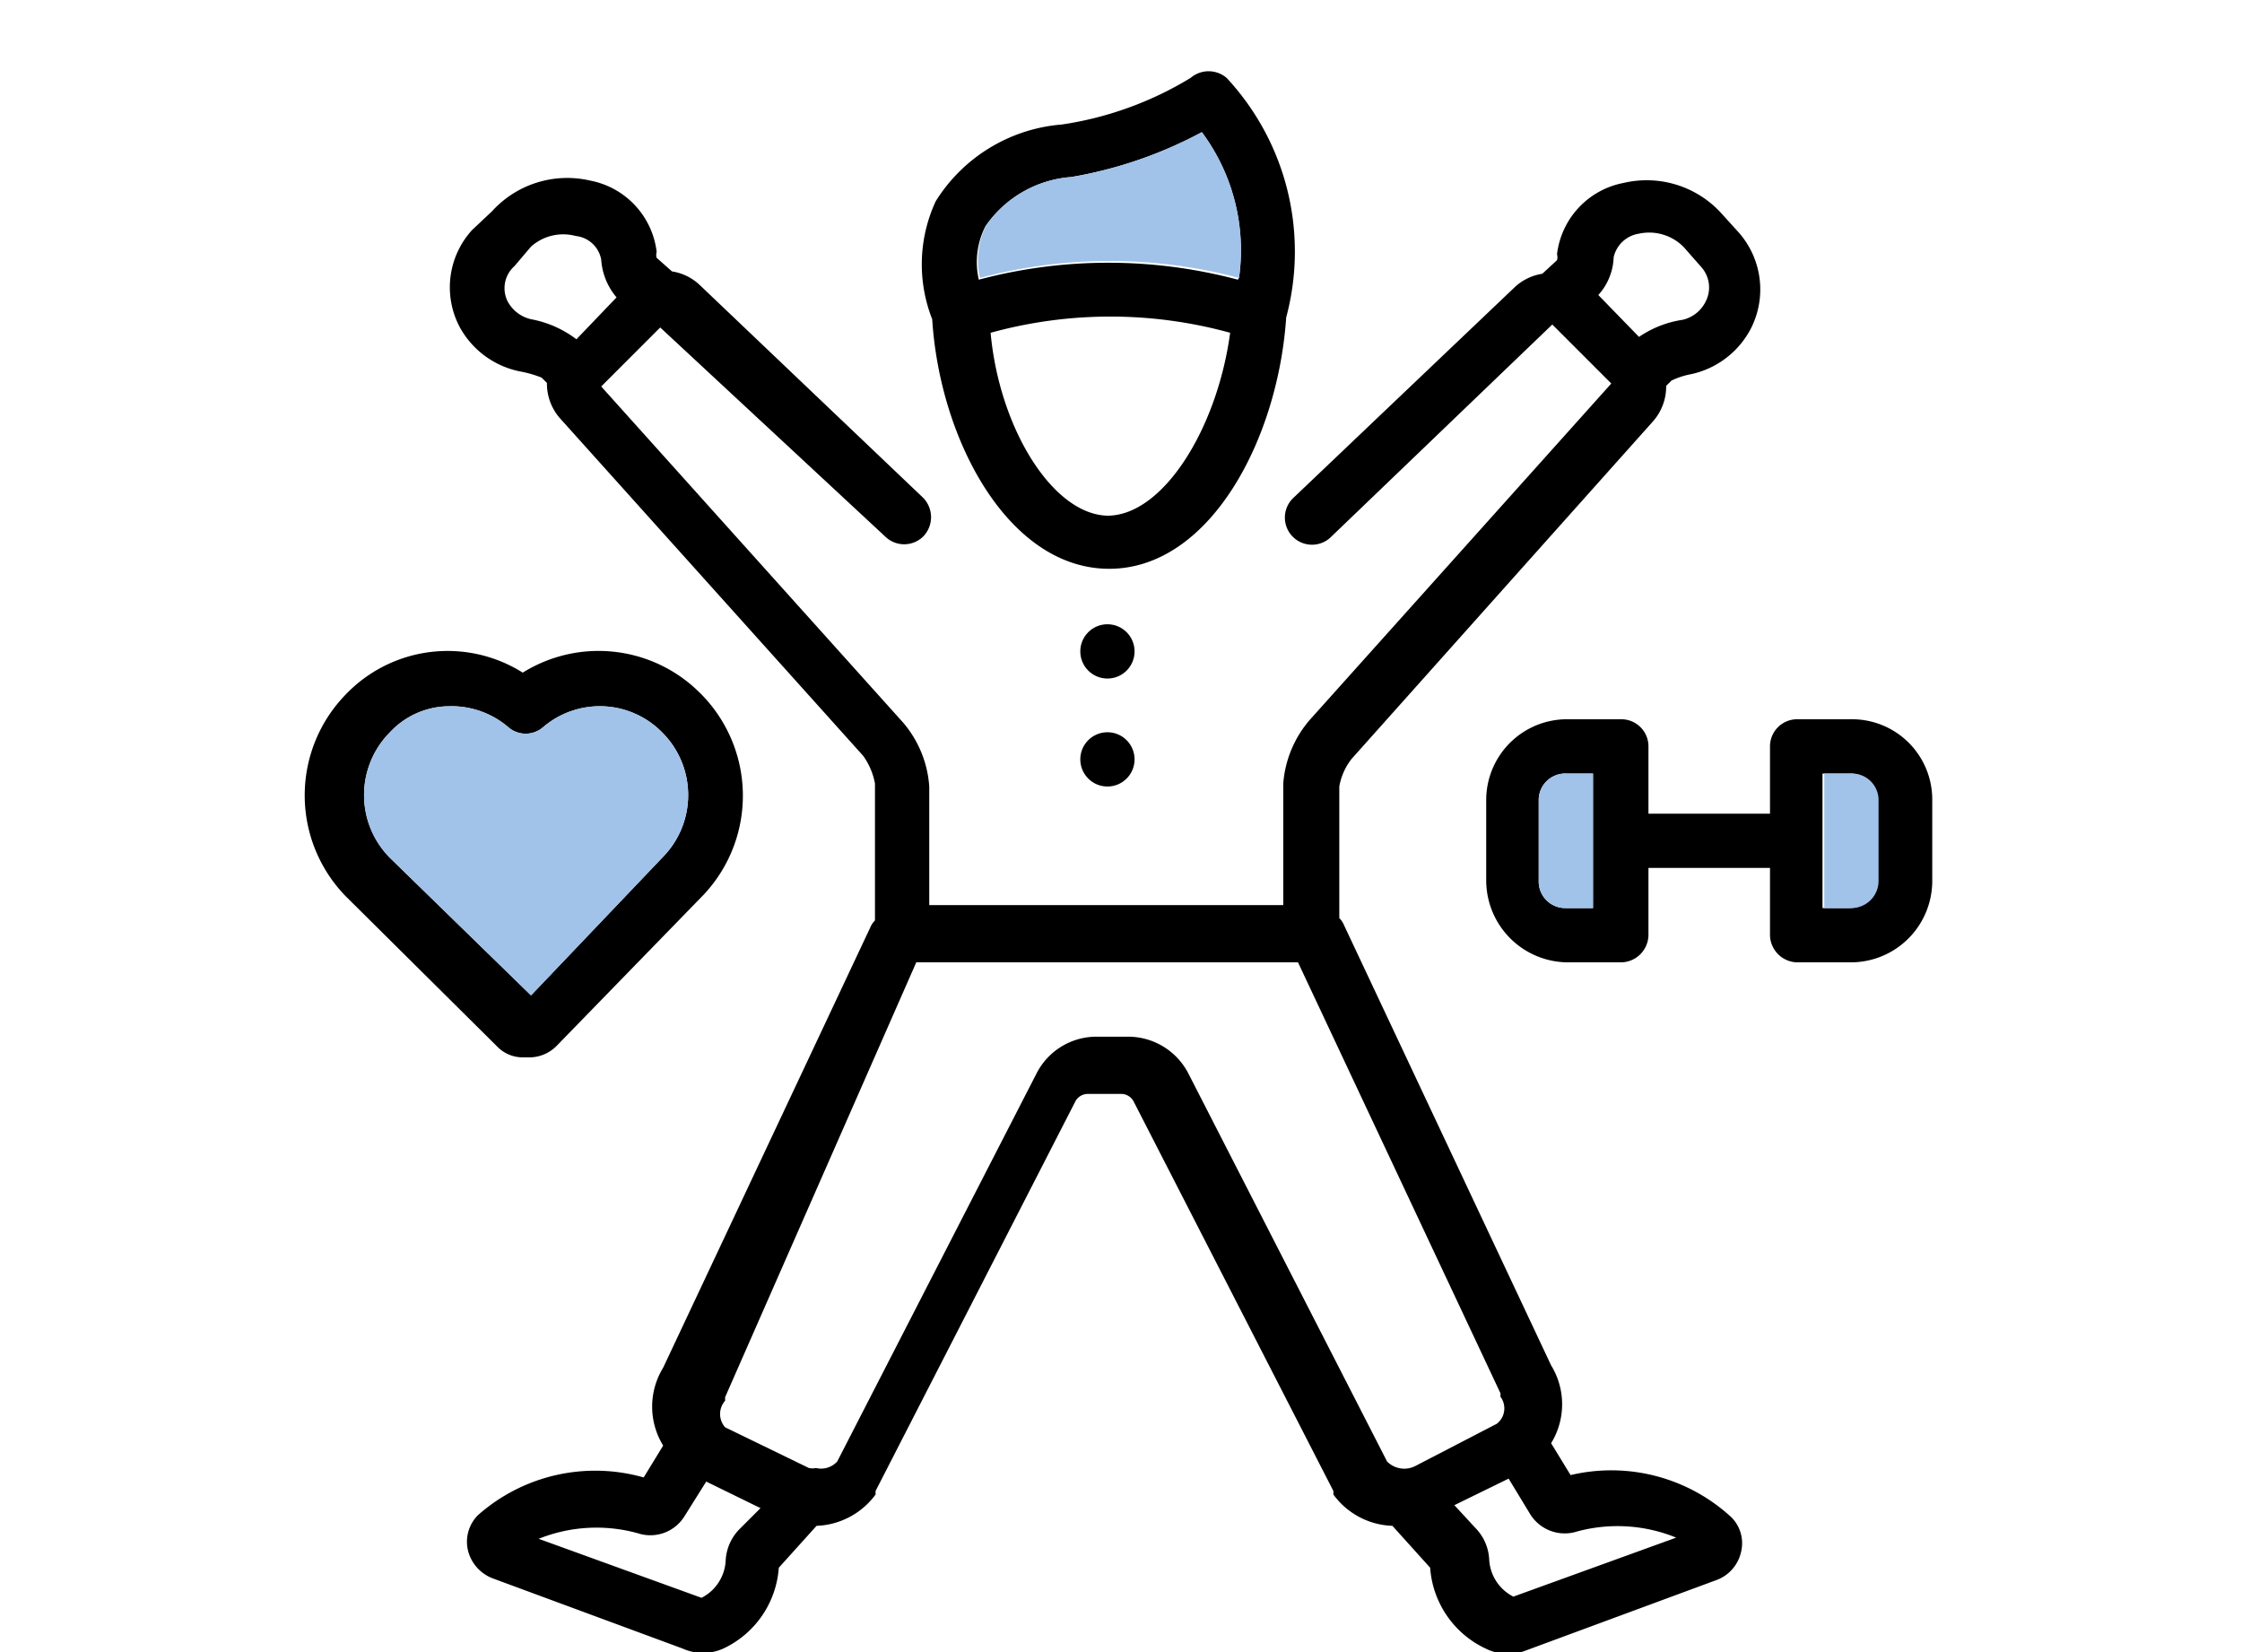
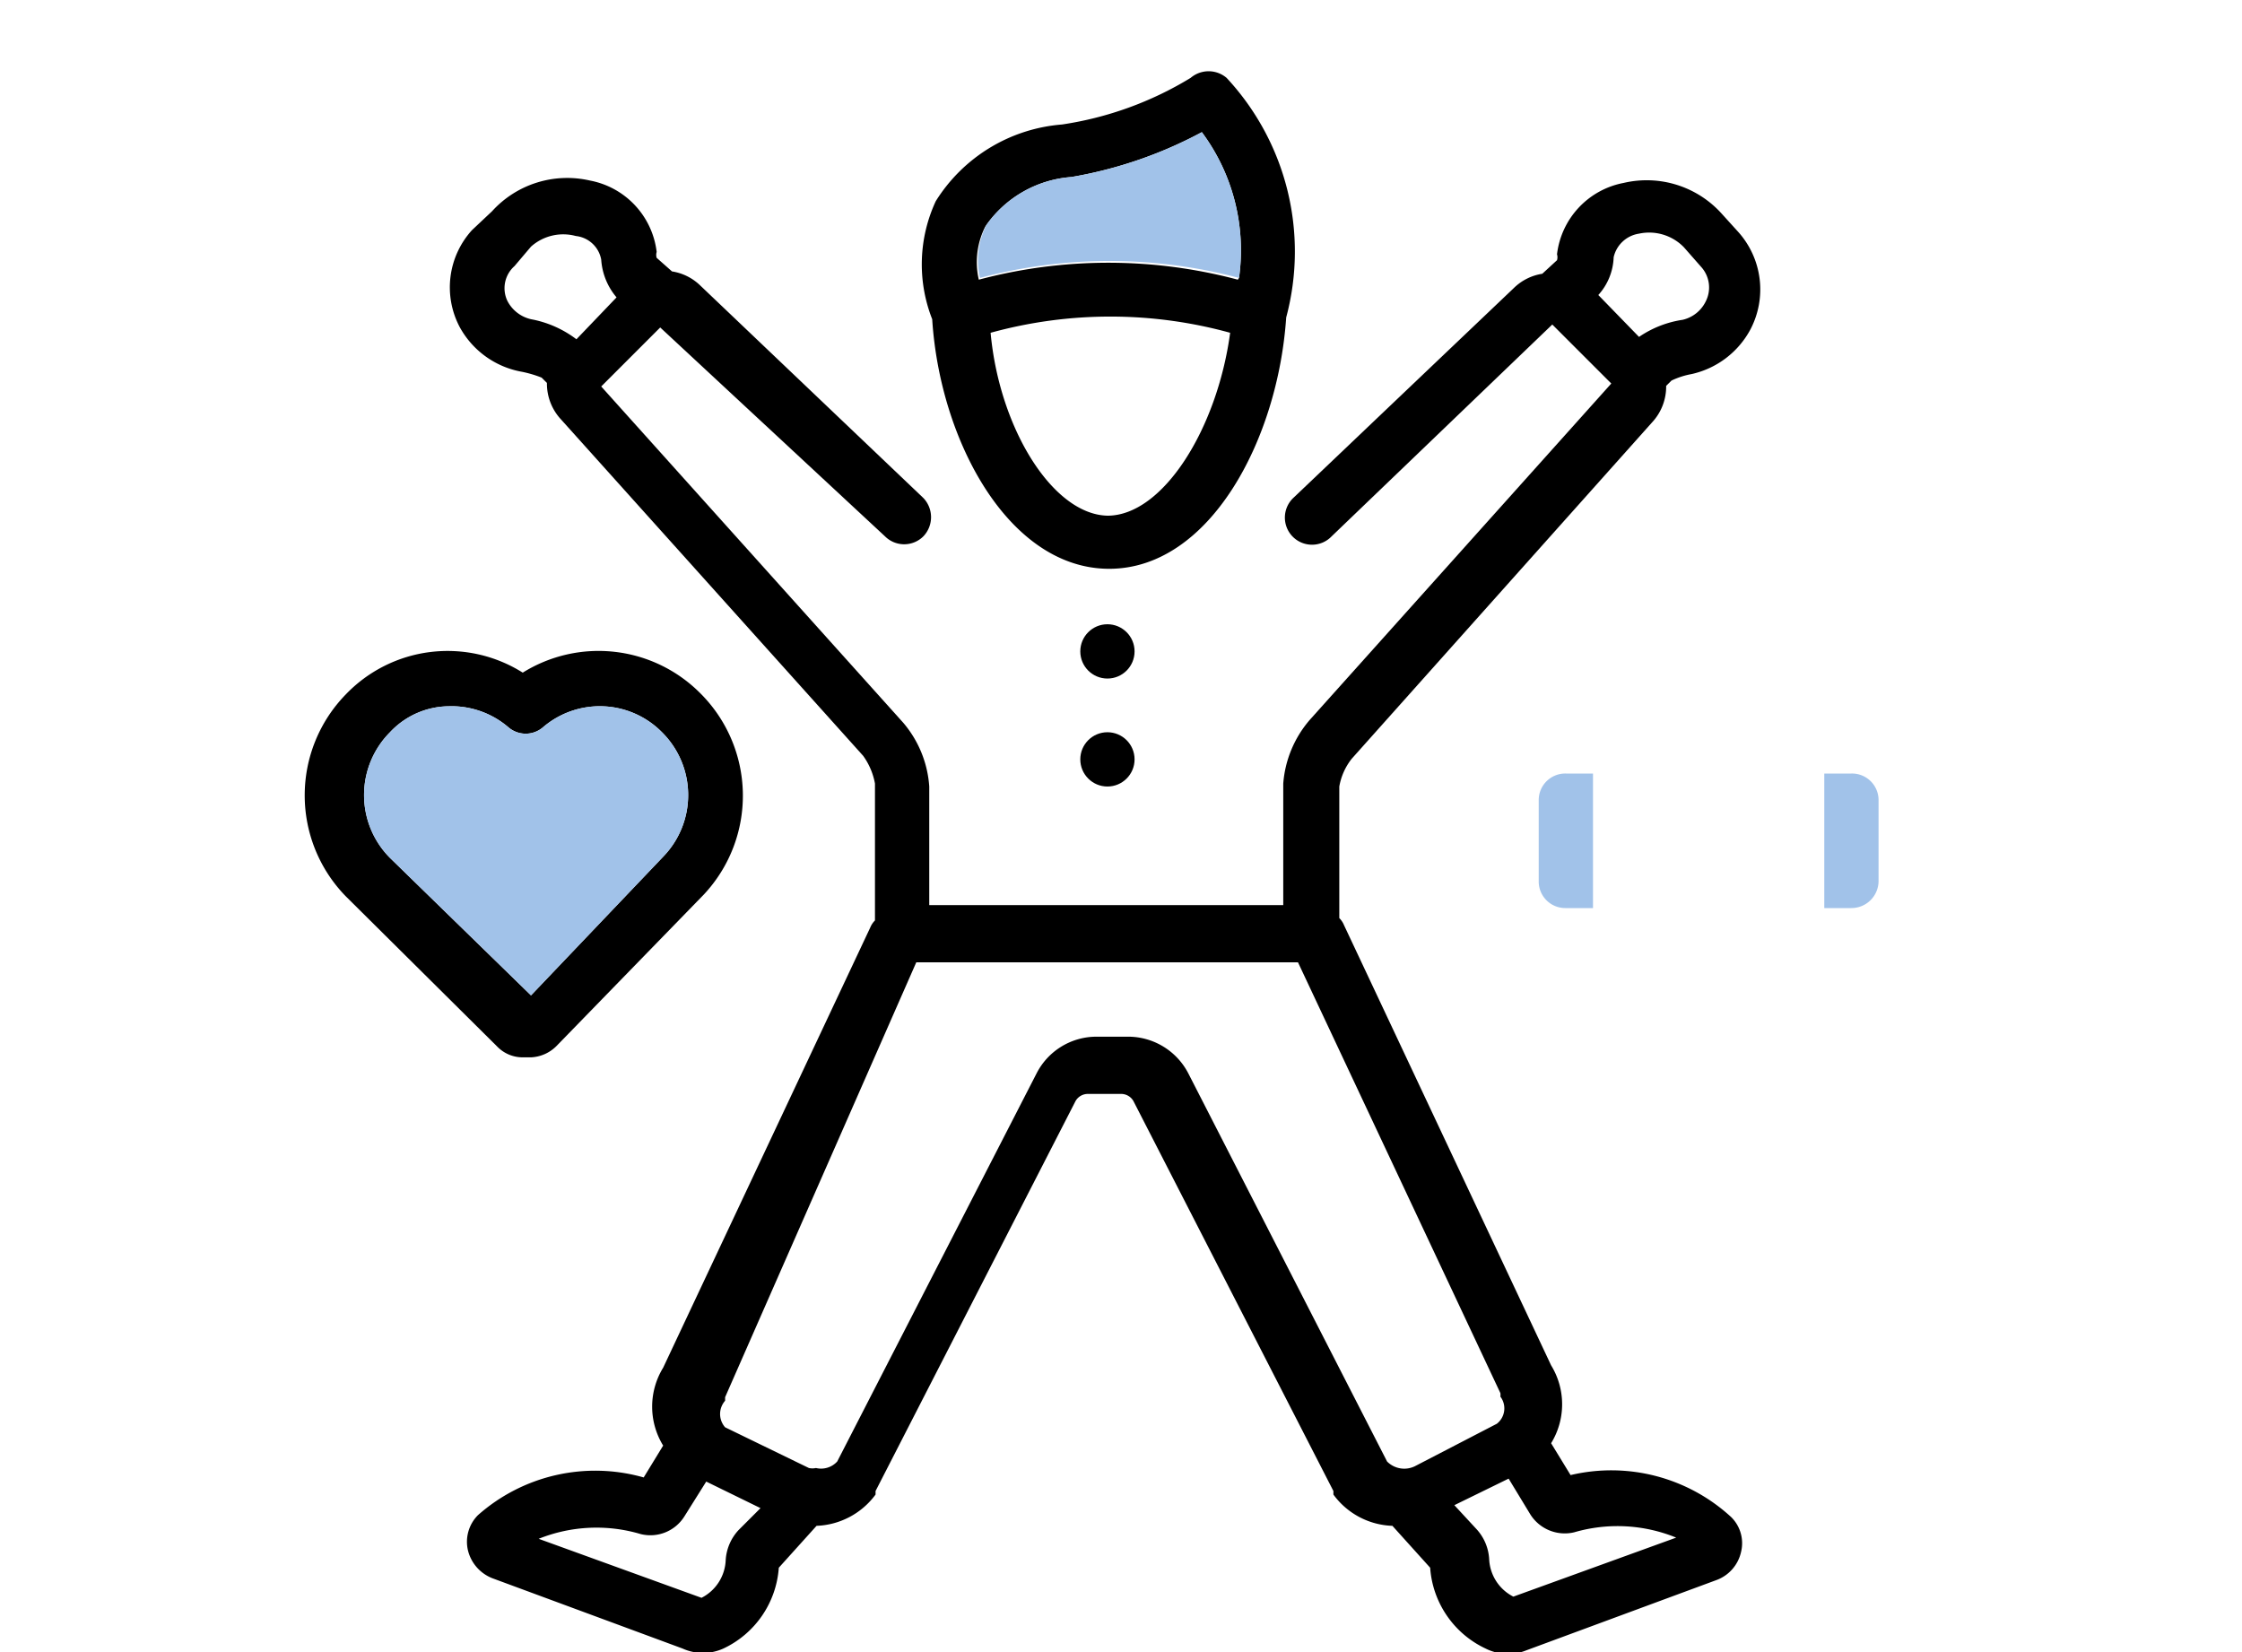
<svg xmlns="http://www.w3.org/2000/svg" id="Garmin_ikona" data-name="Garmin ikona" viewBox="0 0 38 28">
  <defs>
    <style>.cls-1{fill:#a1c2e9;}</style>
  </defs>
  <path d="M8.84,6.3a1.91,1.91,0,0,1,.34.1l0,0,.09.09a.89.89,0,0,0,.24.62l5.12,5.7a1.16,1.16,0,0,1,.2.47V15.6a.36.36,0,0,0-.08.12l-3.51,7.46a1.26,1.26,0,0,0,0,1.32l-.33.54a3,3,0,0,0-2.81.64.64.64,0,0,0-.17.59.68.68,0,0,0,.42.48l3.22,1.19a.84.84,0,0,0,.69,0,1.64,1.64,0,0,0,.94-1.37l.64-.71a1.3,1.3,0,0,0,1-.53s0,0,0-.06l3.39-6.61a.24.24,0,0,1,.21-.12h.57a.24.24,0,0,1,.2.12l3.39,6.61,0,.06a1.29,1.29,0,0,0,1,.53l.64.71a1.64,1.64,0,0,0,.94,1.37.85.85,0,0,0,.38.09.81.81,0,0,0,.31-.06l3.22-1.19a.66.66,0,0,0,.42-.48.62.62,0,0,0-.17-.59A3,3,0,0,0,26.62,25l-.33-.54a1.26,1.26,0,0,0,0-1.32l-3.51-7.46a.36.36,0,0,0-.08-.12V13.33a1.05,1.05,0,0,1,.21-.47L28,7.16a.89.89,0,0,0,.24-.62l.09-.09s0,0,0,0a1.35,1.35,0,0,1,.34-.11,1.5,1.5,0,0,0,1-.76,1.46,1.46,0,0,0-.2-1.64l-.29-.32a1.71,1.71,0,0,0-1.66-.52,1.4,1.4,0,0,0-1.13,1.21.17.17,0,0,1,0,.1l-.25.23a.88.88,0,0,0-.48.24L21.93,8.43a.46.46,0,1,0,.64.66L26.31,5.5l1,1-5.11,5.7a1.87,1.87,0,0,0-.45,1.08v2.06h-6V13.33a1.86,1.86,0,0,0-.44-1.08l-5.12-5.7,1-1L15,9.09a.46.46,0,0,0,.65,0,.47.47,0,0,0,0-.65L11.87,4.84a.88.88,0,0,0-.48-.24l-.26-.23a.17.17,0,0,1,0-.1A1.4,1.4,0,0,0,10,3.06a1.72,1.72,0,0,0-1.66.52L8,3.9a1.44,1.44,0,0,0-.21,1.64A1.5,1.5,0,0,0,8.84,6.3ZM27.09,5a1,1,0,0,0,.26-.64.52.52,0,0,1,.43-.4.82.82,0,0,1,.76.23l.29.33a.52.52,0,0,1,.08.59.58.58,0,0,1-.39.31,1.77,1.77,0,0,0-.74.29ZM12.52,25.93a.82.82,0,0,0-.22.51.75.75,0,0,1-.41.64l-2.76-1A2.63,2.63,0,0,1,10.86,26a.68.68,0,0,0,.74-.3l.37-.59.92.45Zm13.42-.26a.69.69,0,0,0,.74.3,2.63,2.63,0,0,1,1.73.09l-2.76,1a.75.75,0,0,1-.41-.64.82.82,0,0,0-.22-.51l-.37-.4.92-.45ZM15.53,16.31H22l3.43,7.3a.21.21,0,0,1,0,.06.33.33,0,0,1-.06.46l0,0L24,24.84l0,0a.41.41,0,0,1-.49-.07l-3.37-6.58a1.15,1.15,0,0,0-1-.62h-.57a1.14,1.14,0,0,0-1,.62l-3.38,6.58a.37.37,0,0,1-.36.11.28.28,0,0,1-.12,0l0,0-1.42-.69,0,0a.34.34,0,0,1,0-.45l0-.06ZM8.72,4.51,9,4.18A.82.82,0,0,1,9.76,4a.49.49,0,0,1,.43.4,1.1,1.1,0,0,0,.26.64l-.68.71A1.82,1.82,0,0,0,9,5.41a.6.6,0,0,1-.4-.31A.5.5,0,0,1,8.72,4.51Z" />
  <path d="M11.86,11.74a2.43,2.43,0,0,0-3-.34,2.39,2.39,0,0,0-3,.37,2.45,2.45,0,0,0,0,3.42l2.57,2.55a.6.6,0,0,0,.42.18H9a.65.65,0,0,0,.43-.19l2.5-2.57A2.45,2.45,0,0,0,11.86,11.74Zm-.62,2.78L9,16.87,6.61,14.54a1.51,1.51,0,0,1,0-2.13,1.38,1.38,0,0,1,1-.44,1.48,1.48,0,0,1,1,.35.45.45,0,0,0,.6,0,1.48,1.48,0,0,1,2,.08A1.5,1.5,0,0,1,11.24,14.52Z" />
  <path class="cls-1" d="M11.24,14.52,9,16.87,6.61,14.54a1.51,1.51,0,0,1,0-2.13,1.38,1.38,0,0,1,1-.44,1.48,1.48,0,0,1,1,.35.45.45,0,0,0,.6,0,1.48,1.48,0,0,1,2,.08A1.5,1.5,0,0,1,11.24,14.52Z" />
-   <path d="M31.38,12.19h-.92a.46.46,0,0,0-.46.46v1.14H27.94V12.65a.46.46,0,0,0-.46-.46h-.91a1.37,1.37,0,0,0-1.38,1.36v1.38a1.39,1.39,0,0,0,1.38,1.38h.91a.47.47,0,0,0,.46-.46V14.71H30v1.14a.47.47,0,0,0,.46.46h.92a1.38,1.38,0,0,0,1.37-1.38V13.55A1.36,1.36,0,0,0,31.38,12.19ZM27,15.39h-.46a.45.45,0,0,1-.46-.46V13.55a.45.45,0,0,1,.46-.44H27Zm4.81-.46a.46.46,0,0,1-.46.46h-.46V13.11h.46a.45.45,0,0,1,.46.44Z" />
  <path class="cls-1" d="M31.84,13.55v1.38a.46.46,0,0,1-.46.46h-.46V13.11h.46A.45.45,0,0,1,31.84,13.55Z" />
  <path class="cls-1" d="M27,13.11v2.28h-.46a.45.45,0,0,1-.46-.46V13.55a.45.45,0,0,1,.46-.44Z" />
  <path d="M20.79,1.32a.47.47,0,0,0-.61,0A5.84,5.84,0,0,1,18,2.11a2.78,2.78,0,0,0-2.14,1.3,2.54,2.54,0,0,0-.06,2c.13,2.06,1.3,4.23,3,4.23s2.86-2.18,3-4.26A4.32,4.32,0,0,0,20.79,1.32Zm-2,7.42c-.93,0-1.85-1.46-2-3.1a7.64,7.64,0,0,1,4.06,0C20.63,7.27,19.71,8.74,18.77,8.74Zm2.19-4a8.54,8.54,0,0,0-4.39,0,1.33,1.33,0,0,1,.11-.9A1.94,1.94,0,0,1,18.16,3a7.24,7.24,0,0,0,2.21-.76A3.35,3.35,0,0,1,21,4.71Z" />
  <path class="cls-1" d="M21,4.71a8.54,8.54,0,0,0-4.39,0,1.33,1.33,0,0,1,.11-.9A1.94,1.94,0,0,1,18.16,3a7.24,7.24,0,0,0,2.21-.76A3.35,3.35,0,0,1,21,4.71Z" />
  <circle cx="18.77" cy="11.04" r="0.46" />
  <circle cx="18.77" cy="12.87" r="0.46" />
</svg>